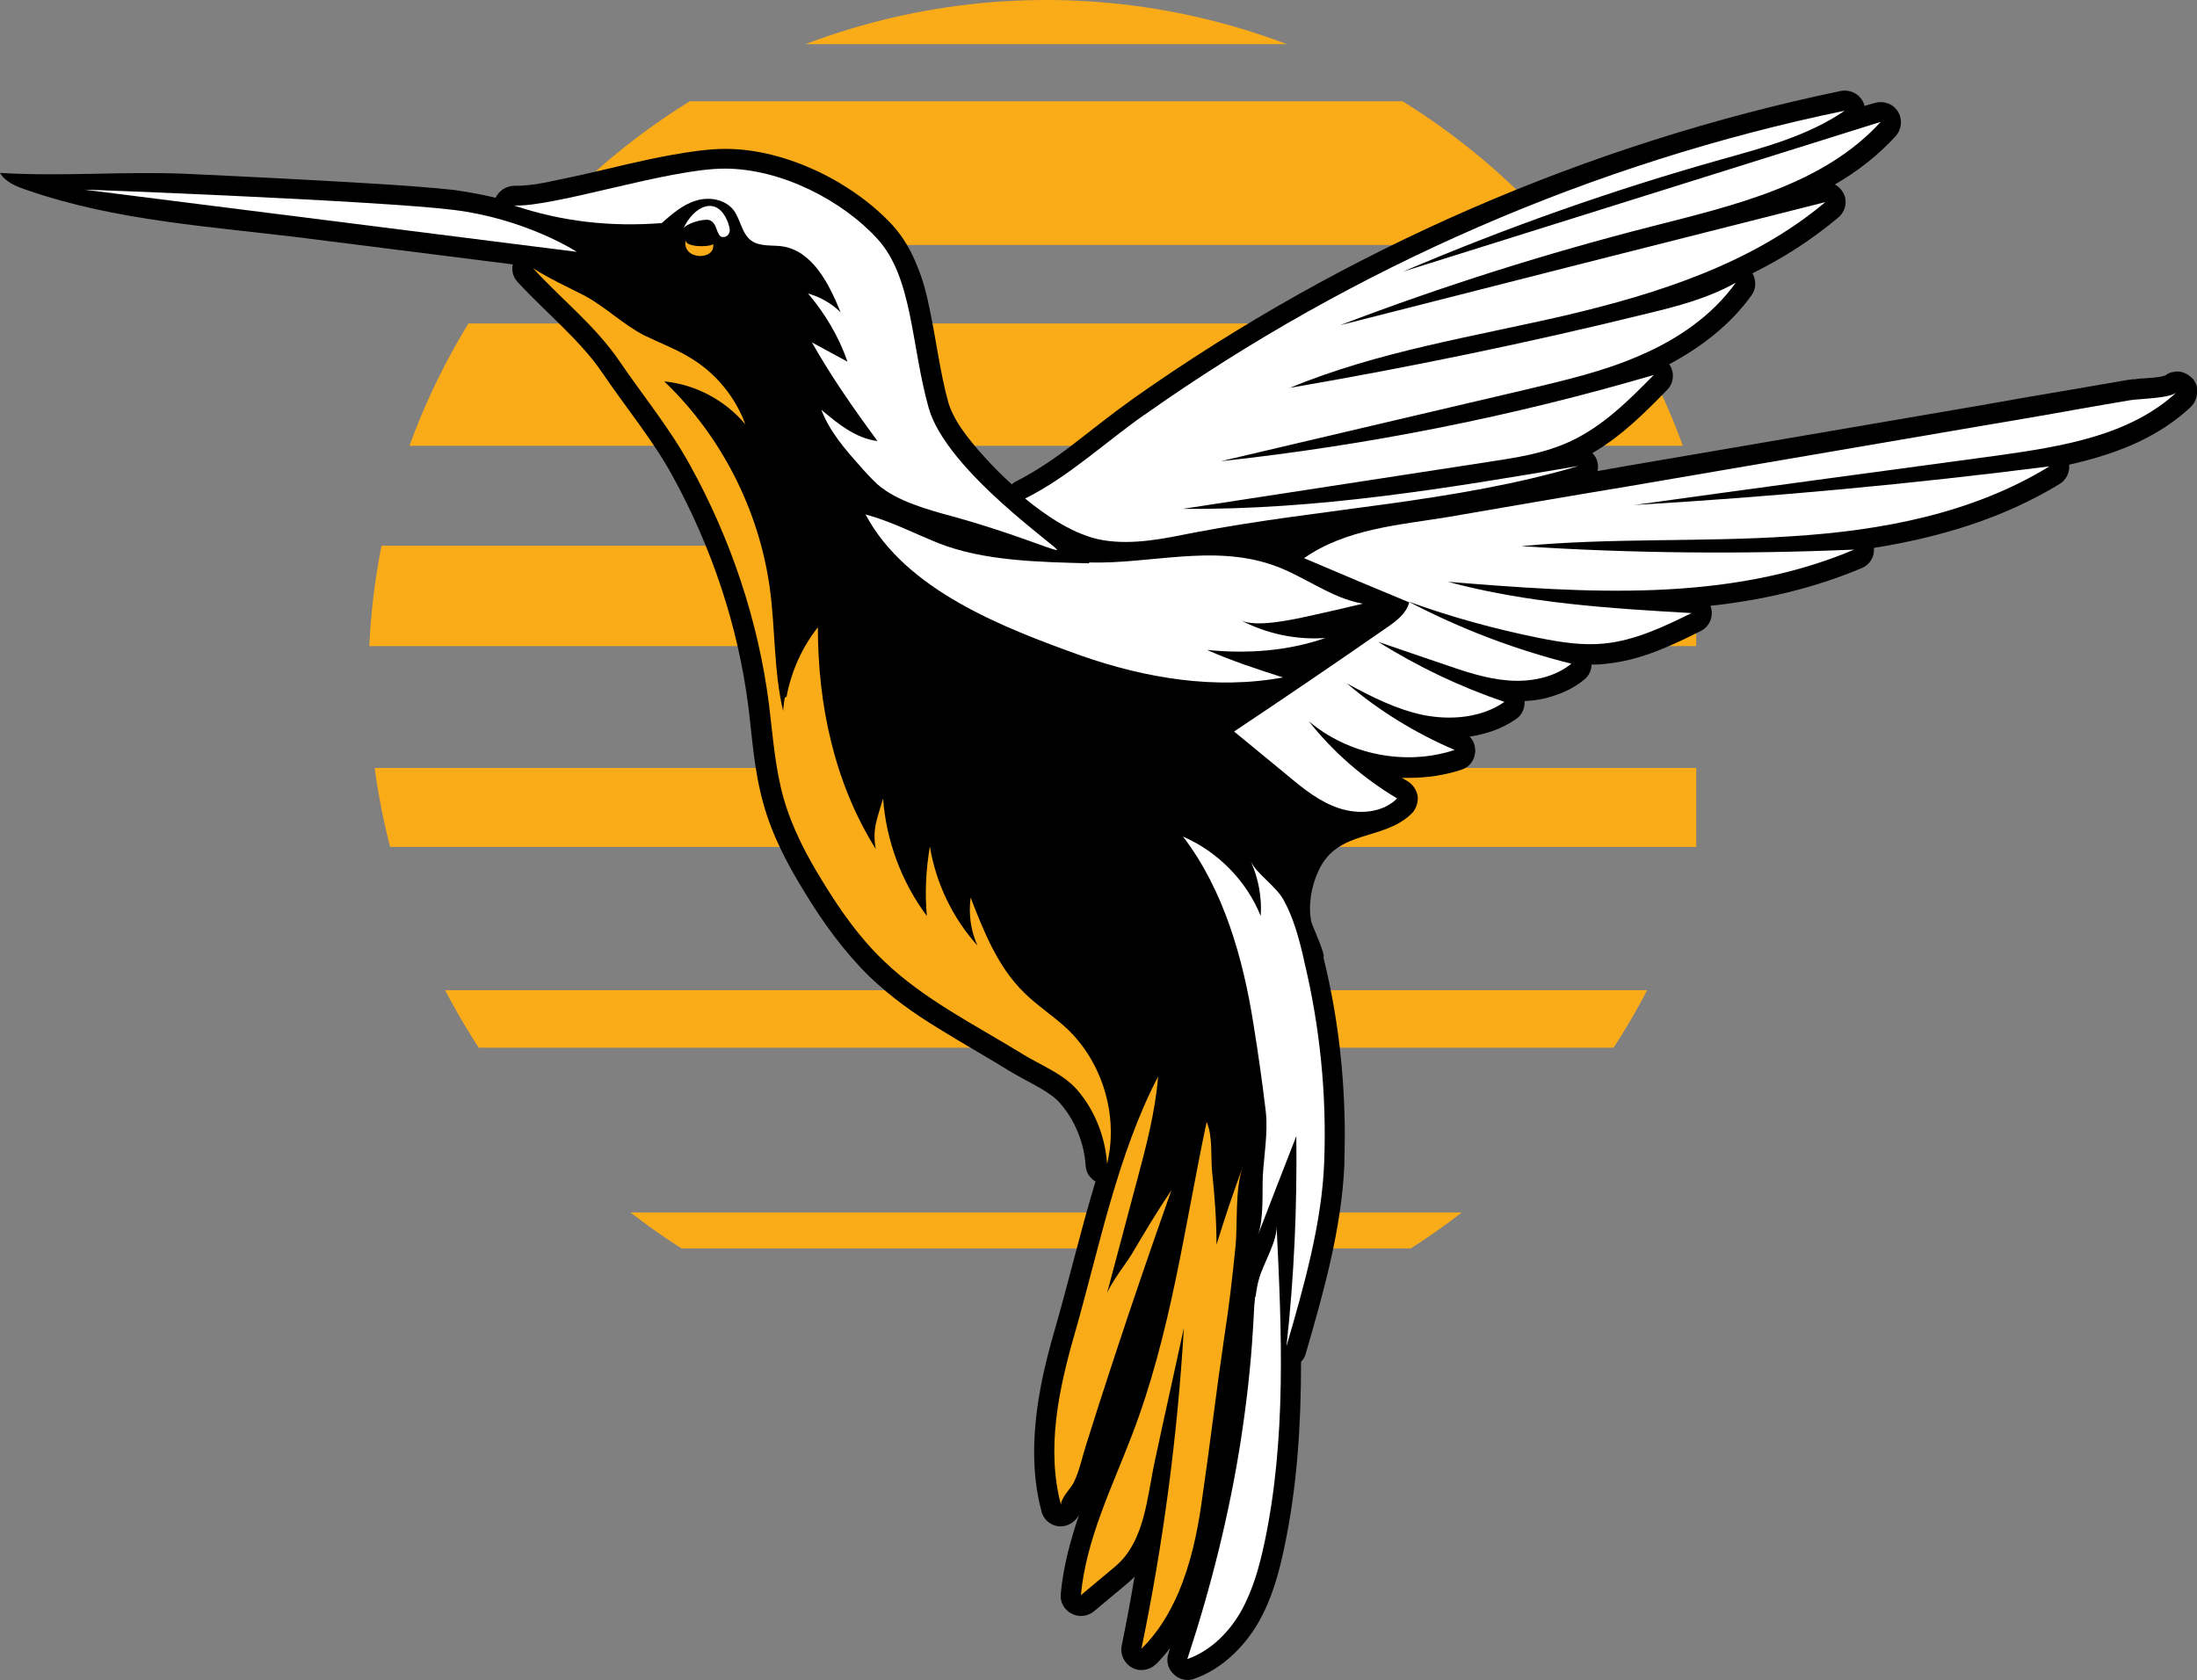
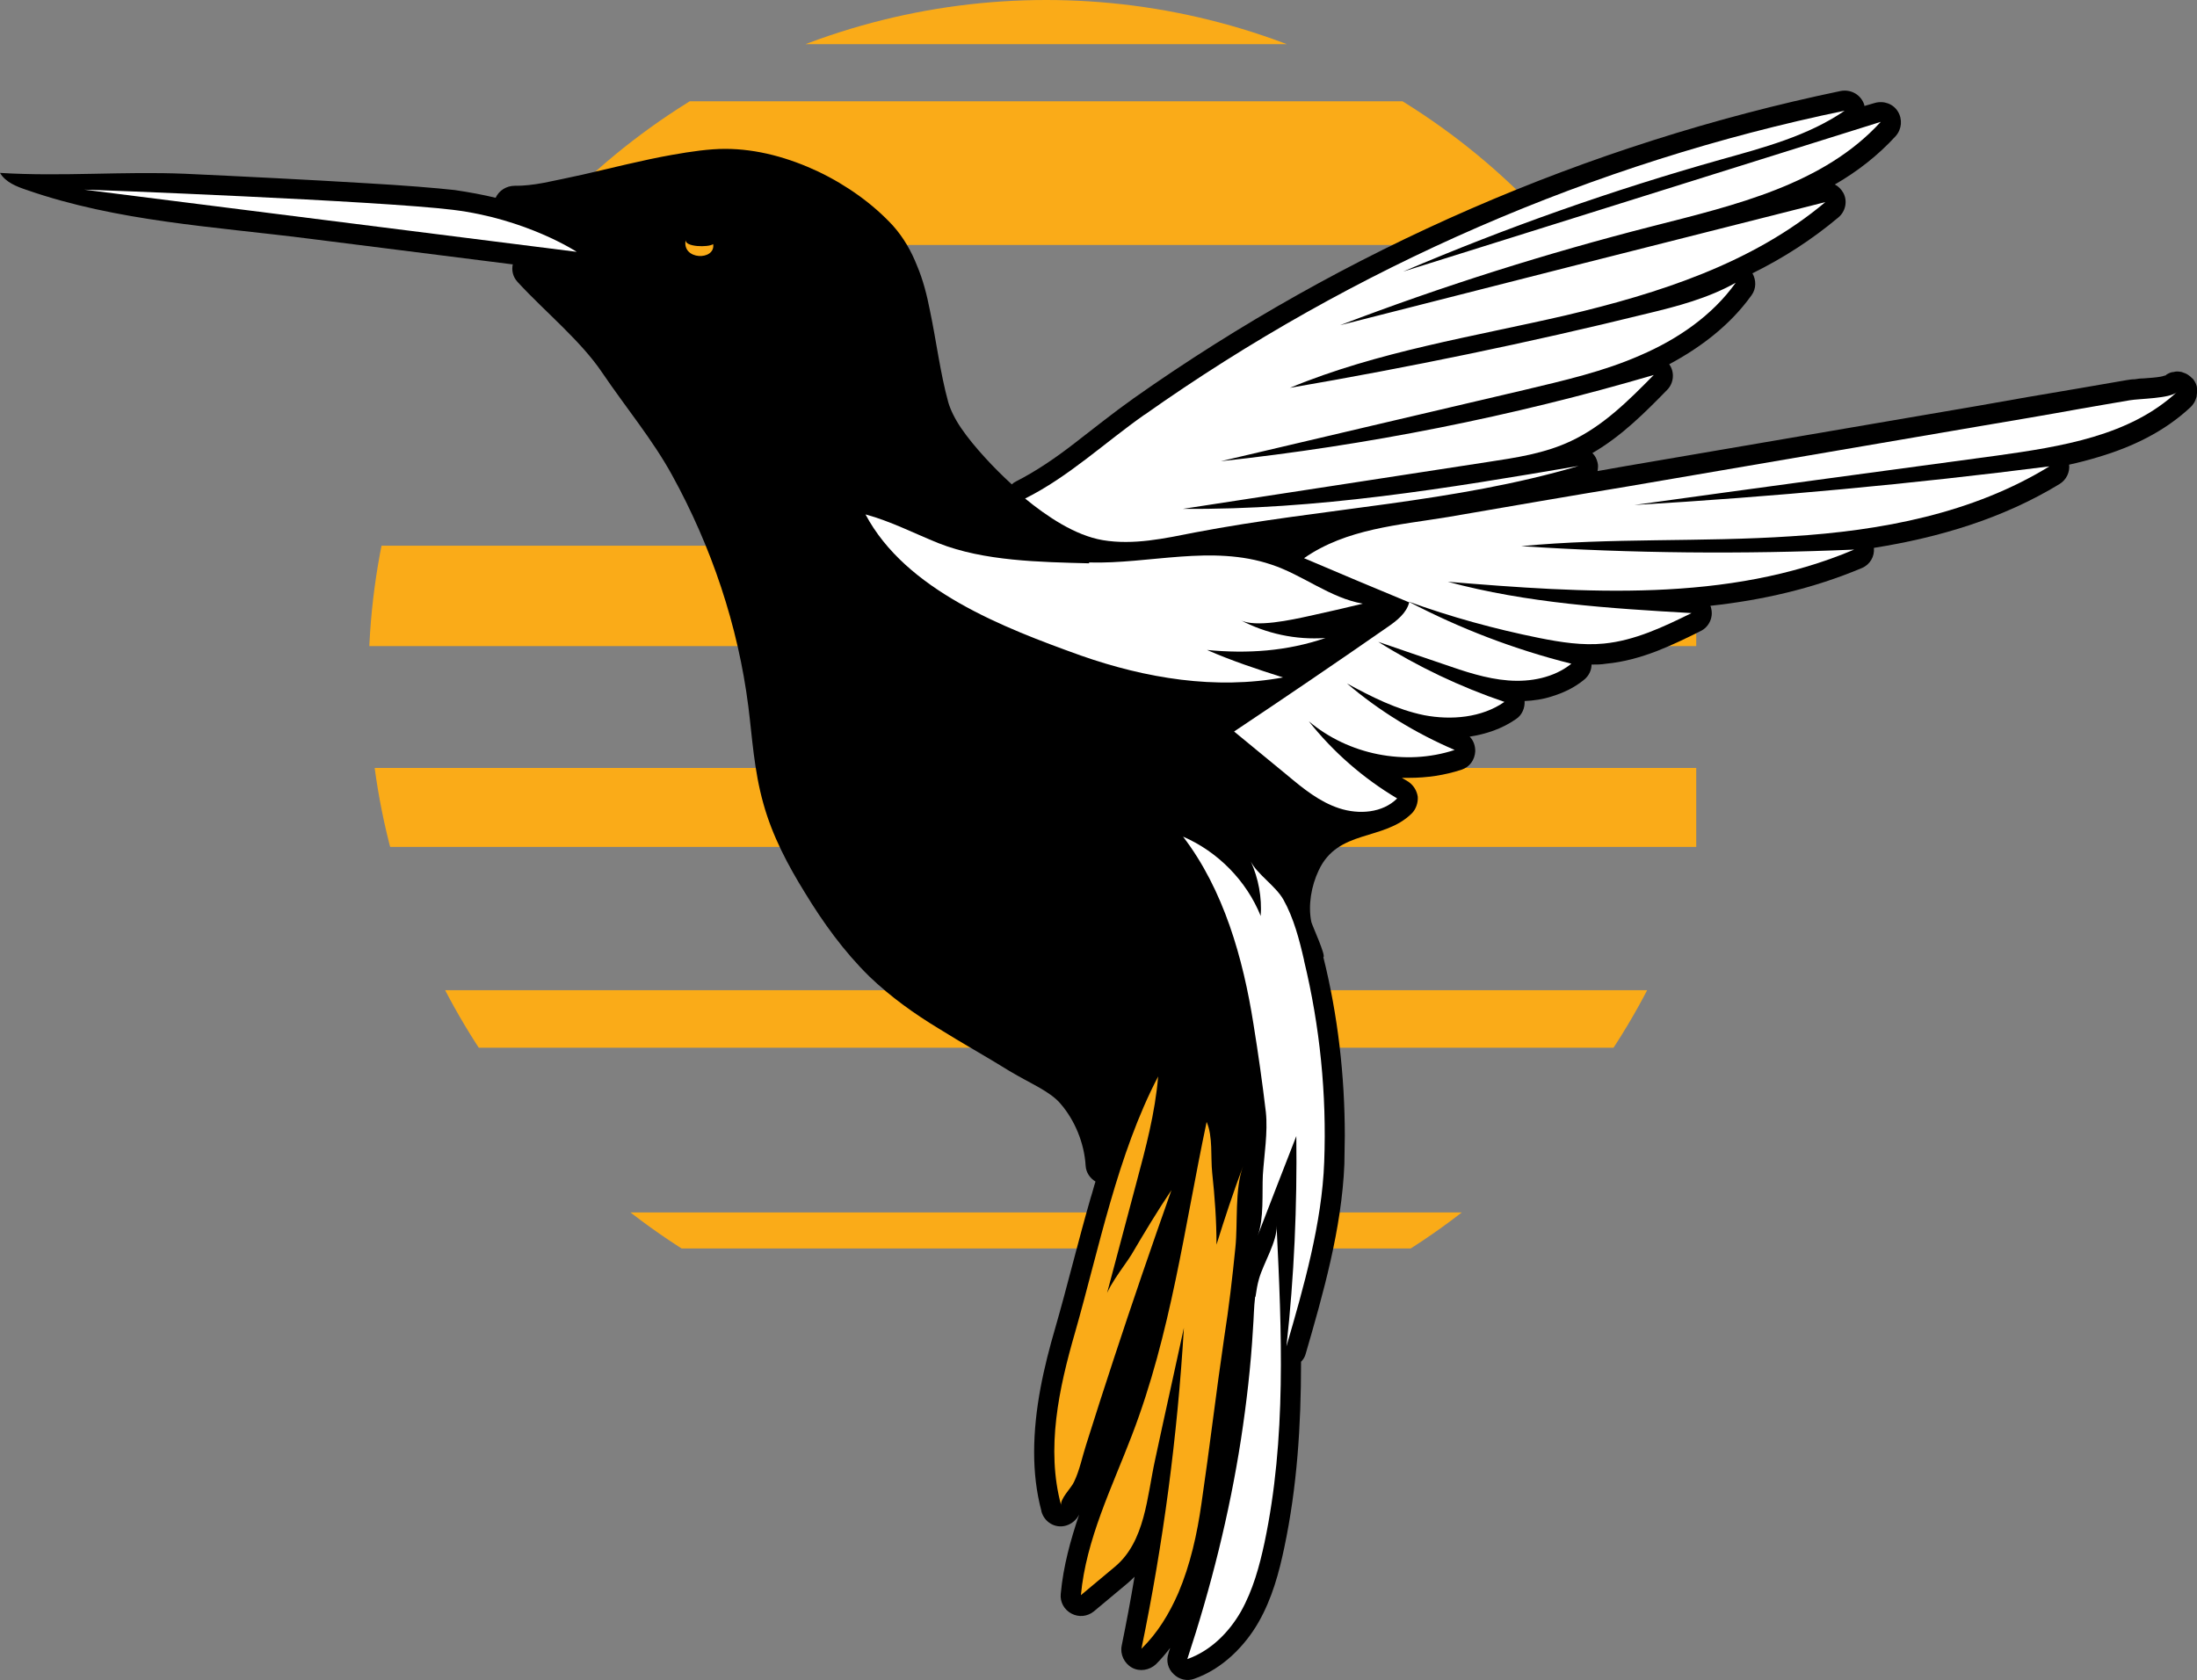
<svg xmlns="http://www.w3.org/2000/svg" xmlns:ns1="http://sodipodi.sourceforge.net/DTD/sodipodi-0.dtd" xmlns:ns2="http://www.inkscape.org/namespaces/inkscape" id="Layer_2" version="1.1" viewBox="0 0 512 391.573" ns1:docname="09318df9c6cf5f9e07bcc19f8a078ce3.svg" width="512" height="391.573">
  <rect x="0" y="0" width="512" height="391.573" fill="#808080" stroke="none" />
  <defs id="defs7">
    <style id="style2">
      .st0 {
        fill: #fff;
      }

      .st1 {
        fill: #faab18;
      }

      .st2 {
        fill: none;
      }

      .st3 {
        clip-path: url(#clippath);
      }
    </style>
    <clipPath id="clippath">
      <circle class="st2" cx="243.7" cy="157.9" r="157.9" id="circle4" />
    </clipPath>
  </defs>
  <ns1:namedview id="namedview20" bordercolor="#666666" borderopacity="1.0" ns2:pagecheckerboard="0" ns2:pageopacity="0.0" ns2:pageshadow="2" pagecolor="#ffffff" />
  <g id="g62" transform="translate(0.1)">
    <g class="st3" clip-path="url(#clippath)" id="g30">
      <g id="g28">
        <rect class="st1" x="83.7" y="-80" width="311.5" height="43.5" id="rect10" />
        <rect class="st1" x="83.7" y="-28.2" width="311.5" height="38.5" id="rect12" />
        <rect class="st1" x="83.7" y="23.6" width="311.5" height="33.5" id="rect14" />
-         <rect class="st1" x="83.7" y="75.4" width="311.5" height="28.5" id="rect16" />
        <rect class="st1" x="83.7" y="127.2" width="311.5" height="23.4" id="rect18" />
        <rect class="st1" x="83.7" y="179" width="311.5" height="18.4" id="rect20" />
        <rect class="st1" x="83.7" y="230.8" width="311.5" height="13.4" id="rect22" />
        <rect class="st1" x="83.7" y="282.6" width="311.5" height="8.4" id="rect24" />
-         <rect class="st1" x="83.7" y="334.4" width="311.5" height="3.4" id="rect26" />
      </g>
    </g>
    <g id="g60">
      <path d="m 511.9,90.5 c 0,-0.6 -0.3,-1.2 -0.6,-1.7 -0.2,-0.3 -0.3,-0.5 -0.6,-0.7 -0.2,-0.2 -0.4,-0.4 -0.7,-0.6 -0.5,-0.4 -1.1,-0.6 -1.7,-0.8 -0.6,-0.1 -1.2,-0.2 -1.8,0 -0.6,0 -1.2,0.3 -1.7,0.6 l -0.2,0.2 c -0.2,0 -0.6,0.2 -1.2,0.3 -1.1,0.2 -2.6,0.3 -4,0.4 -0.7,0 -1.4,0.1 -2,0.2 -0.7,0 -1.2,0.1 -1.9,0.2 -3.9,0.7 -7.7,1.3 -11.6,2 -7.7,1.3 -15.4,2.6 -23.1,4 -27.5,4.7 -54.9,9.4 -82.4,14.1 -2.1,0.4 -4.1,0.7 -6.2,1.1 0.1,-0.7 0.2,-1.3 0,-2 -0.2,-0.9 -0.6,-1.6 -1.2,-2.2 6.9,-4 12.4,-9.6 17.4,-14.7 1.5,-1.5 1.8,-3.9 0.7,-5.7 l -0.2,-0.3 c 7.3,-3.9 14.2,-9.1 19.2,-16.1 1.1,-1.5 1.1,-3.5 0.2,-5.1 7.1,-3.5 13.8,-7.8 20,-13 1.7,-1.4 2.2,-3.8 1.2,-5.7 -0.5,-0.9 -1.2,-1.6 -2,-2 5.2,-3 10,-6.7 14.2,-11.3 1.4,-1.6 1.6,-3.9 0.5,-5.7 -1.1,-1.8 -3.3,-2.6 -5.4,-2 -0.8,0.2 -1.6,0.5 -2.4,0.7 0,-0.2 -0.1,-0.5 -0.2,-0.7 -0.9,-2.1 -3.1,-3.2 -5.3,-2.8 -59.1,12.3 -115.6,36.9 -164.9,71.7 -4.9,3.5 -9.4,7.1 -13.8,10.5 -4.4,3.4 -8.8,6.4 -13.5,8.8 -0.4,0.2 -0.7,0.4 -1,0.7 -2.2,-2 -4.3,-4.1 -6.3,-6.3 -2.1,-2.3 -4,-4.6 -5.5,-6.8 -1.5,-2.2 -2.5,-4.3 -3,-6 -1.9,-6.9 -2.8,-14.4 -4.3,-21.5 -0.7,-3.6 -1.6,-7.1 -3,-10.4 -1.3,-3.3 -3.1,-6.5 -5.6,-9.3 -4.6,-5 -10.7,-9.4 -17.4,-12.6 -6.8,-3.2 -14.2,-5.3 -21.7,-5.3 -3.7,0 -7.9,0.6 -12.4,1.4 -6.8,1.2 -14.2,3.1 -20.8,4.6 -3.3,0.7 -6.4,1.4 -9,1.9 -2.6,0.5 -4.9,0.7 -6.3,0.7 h -0.5 c -2,0 -3.7,1.1 -4.5,2.8 -2.9,-0.7 -6.1,-1.3 -9.5,-1.8 C 101.4,43.8 94,43.2 85.2,42.7 72.1,41.9 56,41.1 43,40.5 28.5,39.9 14.4,41.2 -0.1,40.3 c 1.3,2.2 3.9,3.2 6.3,4 21,7.3 43.4,8.5 65.5,11.3 15.8,2 31.6,4 47.5,6 0,0 0.2,0 0.2,0 -0.3,1.4 0,2.9 1.1,4.1 3.5,3.8 7.2,7.2 10.6,10.6 3.4,3.4 6.6,6.8 9.1,10.5 5.7,8.4 11.8,15.7 16.3,23.9 9.2,16.7 15.4,35.1 17.8,54 0.9,7.1 1.3,14.8 3.5,22.6 2.1,7.6 5.8,14.5 9.7,20.8 4.2,6.9 9,13.6 15,19.5 5,4.8 10.5,8.7 16.1,12.1 5.6,3.5 11.2,6.6 16.5,9.9 2.5,1.5 4.9,2.7 7,3.9 2.1,1.2 3.8,2.4 4.9,3.7 3.4,3.9 5.6,9.3 5.9,14.5 0.1,1.6 1,2.9 2.3,3.7 -0.4,1.2 -0.7,2.5 -1.1,3.7 -3,10.4 -5.5,20.8 -8.3,30.5 -2.6,8.9 -4.9,18.8 -4.9,28.9 0,4.6 0.5,9.2 1.7,13.7 v 0 c 0,0 0,0.1 0,0.1 0.7,2.5 3.2,4 5.7,3.3 1.4,-0.4 2.5,-1.4 3.1,-2.6 -2,5.9 -3.7,12 -4.3,18.5 -0.2,1.9 0.8,3.7 2.5,4.6 1.7,0.9 3.7,0.7 5.2,-0.5 2.6,-2.2 5.3,-4.4 7.9,-6.6 0.6,-0.5 1.1,-1 1.6,-1.5 -0.9,5.4 -1.9,10.7 -3,16.1 -0.4,2 0.6,4.1 2.4,5.1 1.8,1 4.1,0.6 5.6,-0.8 1.2,-1.2 2.3,-2.5 3.3,-3.8 -0.1,0.4 -0.3,0.8 -0.4,1.3 -0.6,1.7 -0.1,3.6 1.2,4.8 1.3,1.3 3.2,1.7 4.8,1.1 3.4,-1.2 6.3,-3.1 8.8,-5.4 2.5,-2.3 4.6,-5 6.2,-7.8 3.2,-5.6 4.8,-11.7 6,-17.4 3,-14.2 3.9,-28.6 3.9,-42.9 v -0.4 c 0.5,-0.5 0.9,-1.1 1.1,-1.9 4,-13.8 8.4,-29.1 9,-44.2 0,-2.2 0.1,-4.3 0.1,-6.5 0,-14 -1.6,-28.1 -5,-41.7 l -4.6,1.1 4.6,-1.1 c 0.7,-0.2 -2.6,-7.4 -2.8,-8.2 -0.8,-3.9 0,-8.4 1.7,-12 4.5,-9.7 15.1,-6.8 21.7,-13.3 1,-1 1.5,-2.5 1.4,-3.9 -0.2,-1.4 -1,-2.7 -2.2,-3.5 -0.5,-0.3 -1,-0.6 -1.5,-0.9 0.6,0 1.1,0 1.7,0 4.1,0 8.3,-0.6 12.2,-1.9 1.9,-0.6 3.1,-2.3 3.2,-4.3 0,-1.3 -0.4,-2.5 -1.3,-3.4 3.8,-0.6 7.5,-1.8 10.8,-4.1 1.4,-0.9 2.1,-2.6 2,-4.2 2.1,-0.1 4.3,-0.4 6.4,-1.1 2.6,-0.8 5.2,-2 7.5,-3.9 1.1,-0.9 1.7,-2.2 1.7,-3.5 1.1,0 2.2,0 3.4,-0.2 4.2,-0.4 8,-1.5 11.7,-2.9 3.6,-1.4 7.1,-3.1 10.3,-4.7 1.9,-0.9 3,-3.1 2.5,-5.2 0,-0.2 -0.1,-0.4 -0.2,-0.7 12,-1.3 23.9,-4 35.3,-8.8 1.9,-0.8 3,-2.7 2.8,-4.7 15.1,-2.4 30,-6.8 43.3,-14.9 1.6,-1 2.4,-2.8 2.2,-4.5 2.3,-0.5 4.6,-1.1 6.9,-1.8 7.7,-2.3 15.2,-5.8 21.4,-11.6 0.2,-0.2 0.4,-0.4 0.6,-0.7 0.4,-0.5 0.6,-1.1 0.8,-1.7 0,-0.3 0.1,-0.6 0.1,-0.9 0,-0.3 0,-0.6 0,-0.9 z" id="path32" />
      <path class="st0" d="M 266.6,96.7 C 315.4,62.2 371.3,37.9 429.8,25.8 421.2,31.7 410.9,34.4 400.9,37.2 375.7,44.3 351,53 326.9,63.3 364,51.7 401.1,40 438.2,28.4 424.9,43 404.3,47.8 385.1,52.7 360.4,59 336,66.7 312.2,75.8 c 37.7,-9.6 75.4,-19.2 113.1,-28.7 -17,14.3 -38.9,21.3 -60.5,26.4 -21.6,5 -43.8,8.4 -64.3,16.9 27.9,-4.8 55.6,-10.5 83.2,-17.3 7.1,-1.7 14.3,-3.6 20.7,-7.2 -5.5,7.7 -13.6,13.2 -22.2,16.9 -8.6,3.8 -17.9,5.9 -27.1,8.1 -23.6,5.5 -47.2,11.1 -70.7,16.6 34.1,-3.7 67.9,-10.4 100.9,-20.1 -5.8,5.9 -11.8,11.9 -19.3,15.4 -6.1,2.9 -12.9,3.9 -19.5,4.9 -23.6,3.6 -47.2,7.3 -70.9,10.9 31,0.3 61.7,-4.8 92.2,-10 -29,8.6 -59.6,9.8 -89.4,15.5 -7.1,1.4 -14.3,3 -21.5,1.8 -6.5,-1.1 -13.1,-5.6 -18.1,-9.7 10.2,-5.1 18.5,-13 27.9,-19.6 z" id="path34" />
      <path class="st1" d="m 274.5,371.3 c -2.1,4.8 -4.8,9.3 -8.6,13 5.1,-24.6 8.4,-49.6 9.9,-74.8 -2.2,10.2 -4.5,20.4 -6.7,30.7 -1.9,8.6 -2.3,19.1 -9.4,25 -2.6,2.2 -5.3,4.4 -7.9,6.6 1.2,-13 7.2,-25 11.9,-37.3 9.1,-23.7 12.2,-48.4 17.4,-73 1.5,3.4 0.9,8.2 1.3,11.9 0.6,5.6 1,11.1 1,16.7 1.9,-6.1 3.9,-12.2 6.2,-18.3 -2,5.3 -1.2,13.3 -1.8,19 -0.7,7 -1.5,13.9 -2.6,20.9 -1.9,12.9 -3.4,25.8 -5.3,38.7 -1,7.1 -2.6,14.3 -5.4,20.9 z" id="path36" />
-       <path class="st1" d="m 182.8,162.6 c -0.2,1 -0.3,2.1 -0.4,3.1 -2.2,-9.3 -1.8,-19.1 -3.1,-28.6 -2.5,-18.2 -11.3,-35.5 -24.6,-48.2 7.3,0.7 14.2,4.4 18.9,10 -2.3,-6.3 -6.8,-11.8 -12.5,-15.3 -3.5,-2.2 -7.3,-3.6 -11,-5.4 -5.1,-2.6 -9.2,-6.8 -14.2,-9.4 -4.1,-2.1 -7.9,-3.8 -11.8,-6.3 6.7,7.3 14.5,13.4 20.1,21.6 5.6,8.2 11.7,15.6 16.5,24.3 9.5,17.2 15.9,36.2 18.4,55.7 0.9,7.3 1.4,14.8 3.4,21.9 2,7 5.4,13.5 9.2,19.6 4.1,6.7 8.6,13.1 14.3,18.5 9.3,8.9 21,14.7 31.9,21.4 4.3,2.7 9.7,4.7 13,8.5 4.1,4.7 6.6,11 7,17.3 2.7,-11.1 -1,-23.6 -9.3,-31.5 -3.2,-3 -7,-5.4 -10.1,-8.5 -6.1,-6 -9.3,-14.1 -12.4,-22.1 -0.5,3.8 0,7.7 1.6,11.2 -5.8,-6.4 -9.7,-14.6 -11.1,-23.1 -0.9,5.3 -1.2,10.8 -0.7,16.2 -5.9,-7.9 -9.5,-17.6 -10.2,-27.4 -1.3,4.6 -2.6,7.1 -1.7,11.8 -9.7,-15.5 -13.5,-33.7 -13.5,-51.7 -3.7,4.7 -6.2,10.3 -7.3,16.2 z" id="path38" />
      <path class="st1" d="m 247.2,351 c -0.4,-1.6 2.4,-4.2 3,-5.6 1.3,-2.7 1.9,-5.8 2.8,-8.6 2.1,-6.7 4.3,-13.5 6.5,-20.2 4.3,-13.1 8.8,-26.2 13.4,-39.2 -3.3,4.9 -6.3,9.9 -9.3,15 -1.7,2.8 -6.4,8.4 -6.4,11.6 2.5,-9.4 5,-18.8 7.5,-28.2 2.2,-8.2 4.4,-16.4 5.1,-24.9 -9.5,18.2 -13.8,40.2 -19.4,59.8 -3.7,12.8 -6.8,27 -3.2,40.2 z" id="path40" />
      <path class="st0" d="m 292.5,302.2 c 0.2,-1.4 0.4,-2.7 0.8,-4.1 1,-3.6 4.3,-8.8 4.1,-12.4 1.2,24.7 2.3,49.6 -2.8,73.8 -1.2,5.6 -2.7,11.1 -5.5,16.1 -2.8,4.9 -7.1,9.2 -12.5,11.1 5.5,-16.7 9.8,-33.8 12.5,-51.2 1.3,-8.5 2.3,-17.1 2.8,-25.8 0.2,-2.6 0.2,-5 0.5,-7.4 z" id="path42" />
      <path class="st0" d="m 19.4,44.2 c 1.8,0 68.8,2.6 86,4.7 17.2,2.1 28.9,9.8 28.9,9.8 L 19.5,44.2 Z" id="path44" />
-       <path class="st0" d="m 222,120.4 c 13.5,3.7 22.9,7.8 24.2,7.8 1.3,0 -25.8,-18.4 -29.9,-33.2 -4.1,-14.7 -3.7,-30.3 -11.9,-39.3 -8.2,-9 -22.5,-16.4 -35.6,-16.4 -13.1,0 -39.7,9 -49.1,8.6 11.3,3.8 22.6,5 34.4,4.1 2.4,-2.1 4.9,-4.3 7.9,-5.2 3,-1 6.8,-0.4 8.8,2.1 1.7,2.2 1.9,5.5 4.2,7.2 2,1.4 4.7,1 7.1,1.3 7.1,1 11,8.7 13.7,15.4 -2.1,-2.1 -4.8,-3.6 -7.6,-4.4 4,4.7 7.2,10.1 9.2,15.9 -2.8,-1.5 -5.5,-3 -8.3,-4.5 4.6,8.1 9.7,15.4 15.3,23 -5,-0.6 -9.2,-4 -13.1,-7.3 1.9,5 5.5,9.2 9.1,13.2 1.3,1.5 2.6,2.9 4,4.2 4.6,4 11.8,5.9 17.6,7.5 z" id="path46" />
      <path class="st0" d="m 507.3,91.3 c -11,10.3 -27.1,12.8 -42.1,14.9 -28.1,3.8 -56.3,7.6 -84.4,11.5 32.3,-1.9 64.6,-4.9 96.7,-9 -17.9,11 -39.2,15 -60.2,16.3 -20.9,1.4 -42,0.3 -62.9,2.3 25.8,1.7 51.8,1.9 77.6,0.8 -29.5,12.5 -62.8,10.1 -94.7,7.5 18.5,5 37.7,6.2 56.8,7.3 -6.5,3.2 -13.2,6.4 -20.4,7.1 -5,0.5 -10.1,-0.3 -15.1,-1.3 -10.4,-2.1 -20.6,-4.9 -30.5,-8.5 12,6.3 24.8,11.2 38,14.5 -4.1,3.3 -9.6,4.3 -14.7,3.9 -5.2,-0.4 -10.2,-2.1 -15.1,-3.8 -5.1,-1.7 -10.2,-3.5 -15.2,-5.2 9.2,5.8 19.1,10.5 29.4,14 -5.3,3.7 -12.4,4.3 -18.7,3.1 -6.4,-1.3 -12.3,-4.3 -18,-7.4 7.5,6.4 16,11.6 25.1,15.5 -11.5,3.8 -24.8,1.1 -34,-6.7 5.7,7.2 12.7,13.3 20.6,18 -3.4,3.4 -8.9,3.8 -13.5,2.3 -4.6,-1.5 -8.4,-4.6 -12.1,-7.7 -4.1,-3.4 -8.3,-6.8 -12.4,-10.2 12,-8 23.9,-16.1 35.7,-24.3 2.2,-1.5 4.5,-3.3 5.1,-5.8 -8.2,-3.4 -16.3,-6.8 -24.5,-10.3 9.9,-6.9 22.1,-7.7 33.6,-9.6 13.9,-2.4 27.8,-4.8 41.7,-7.1 27.5,-4.7 54.9,-9.4 82.4,-14.1 7.7,-1.3 15.4,-2.6 23.1,-4 3.8,-0.7 7.7,-1.3 11.6,-2 2.3,-0.4 9.4,-0.4 11,-1.9 z" id="path48" />
      <path class="st0" d="m 253.7,131.1 c 14.1,0.4 28.6,-4.2 42.5,0.5 7.3,2.4 13.7,7.8 21.3,9.1 -4.2,1 -8.4,2 -12.6,2.9 -3.7,0.8 -12.5,2.8 -16,0.9 6.1,3.2 13,4.7 19.9,4.2 -9,3.1 -18.2,3.7 -27.6,2.8 5.7,2.5 11.7,4.5 17.7,6.4 -15.7,2.9 -32,0.2 -47.1,-5.1 -18.1,-6.5 -40.8,-15.2 -50.2,-32.9 5.9,1.6 11.3,4.4 17,6.7 10.6,4.2 23.7,4.4 35.1,4.7 z" id="path50" />
      <path class="st0" d="m 303.8,223.9 c 3.7,15.3 5.3,31.2 4.7,46.9 -0.5,14.2 -4.8,29.3 -8.8,43 1.8,-16.3 2.5,-32.6 2.3,-49 -3,7.7 -6,15.4 -9,23.2 1.5,-3.9 1,-10 1.2,-14.1 0.3,-4.7 1.2,-10 0.7,-14.7 -0.8,-6.8 -1.8,-13.8 -2.9,-20.6 -2.4,-15.2 -6.9,-31.2 -16.4,-43.6 8.1,3.5 14.8,10.3 18.1,18.5 0.3,-4.3 -0.5,-8.7 -2.3,-12.7 1.4,2.9 5.8,5.7 7.6,8.9 2.4,4.3 3.7,9.3 4.8,14.1 z" id="path52" />
-       <path class="st0" d="m 168.3,55.3 c -1.6,-0.4 -1.1,-3.3 -3.1,-4 -1.3,-0.4 -5.6,0.8 -6.1,2.1 2.4,-5.4 8,-8.2 10.5,-1.4 0.2,0.7 0.5,1.4 0.3,2.1 -0.2,0.7 -0.9,1.3 -1.5,1.1 z" id="path54" />
      <path class="st1" d="m 159.7,55.9 c -0.3,1.7 5.3,1.8 6.4,1 0.6,3.9 -7.4,3.8 -6.4,-1 z" id="path56" />
      <path class="st0" d="M 408.5,181" id="path58" />
    </g>
  </g>
</svg>